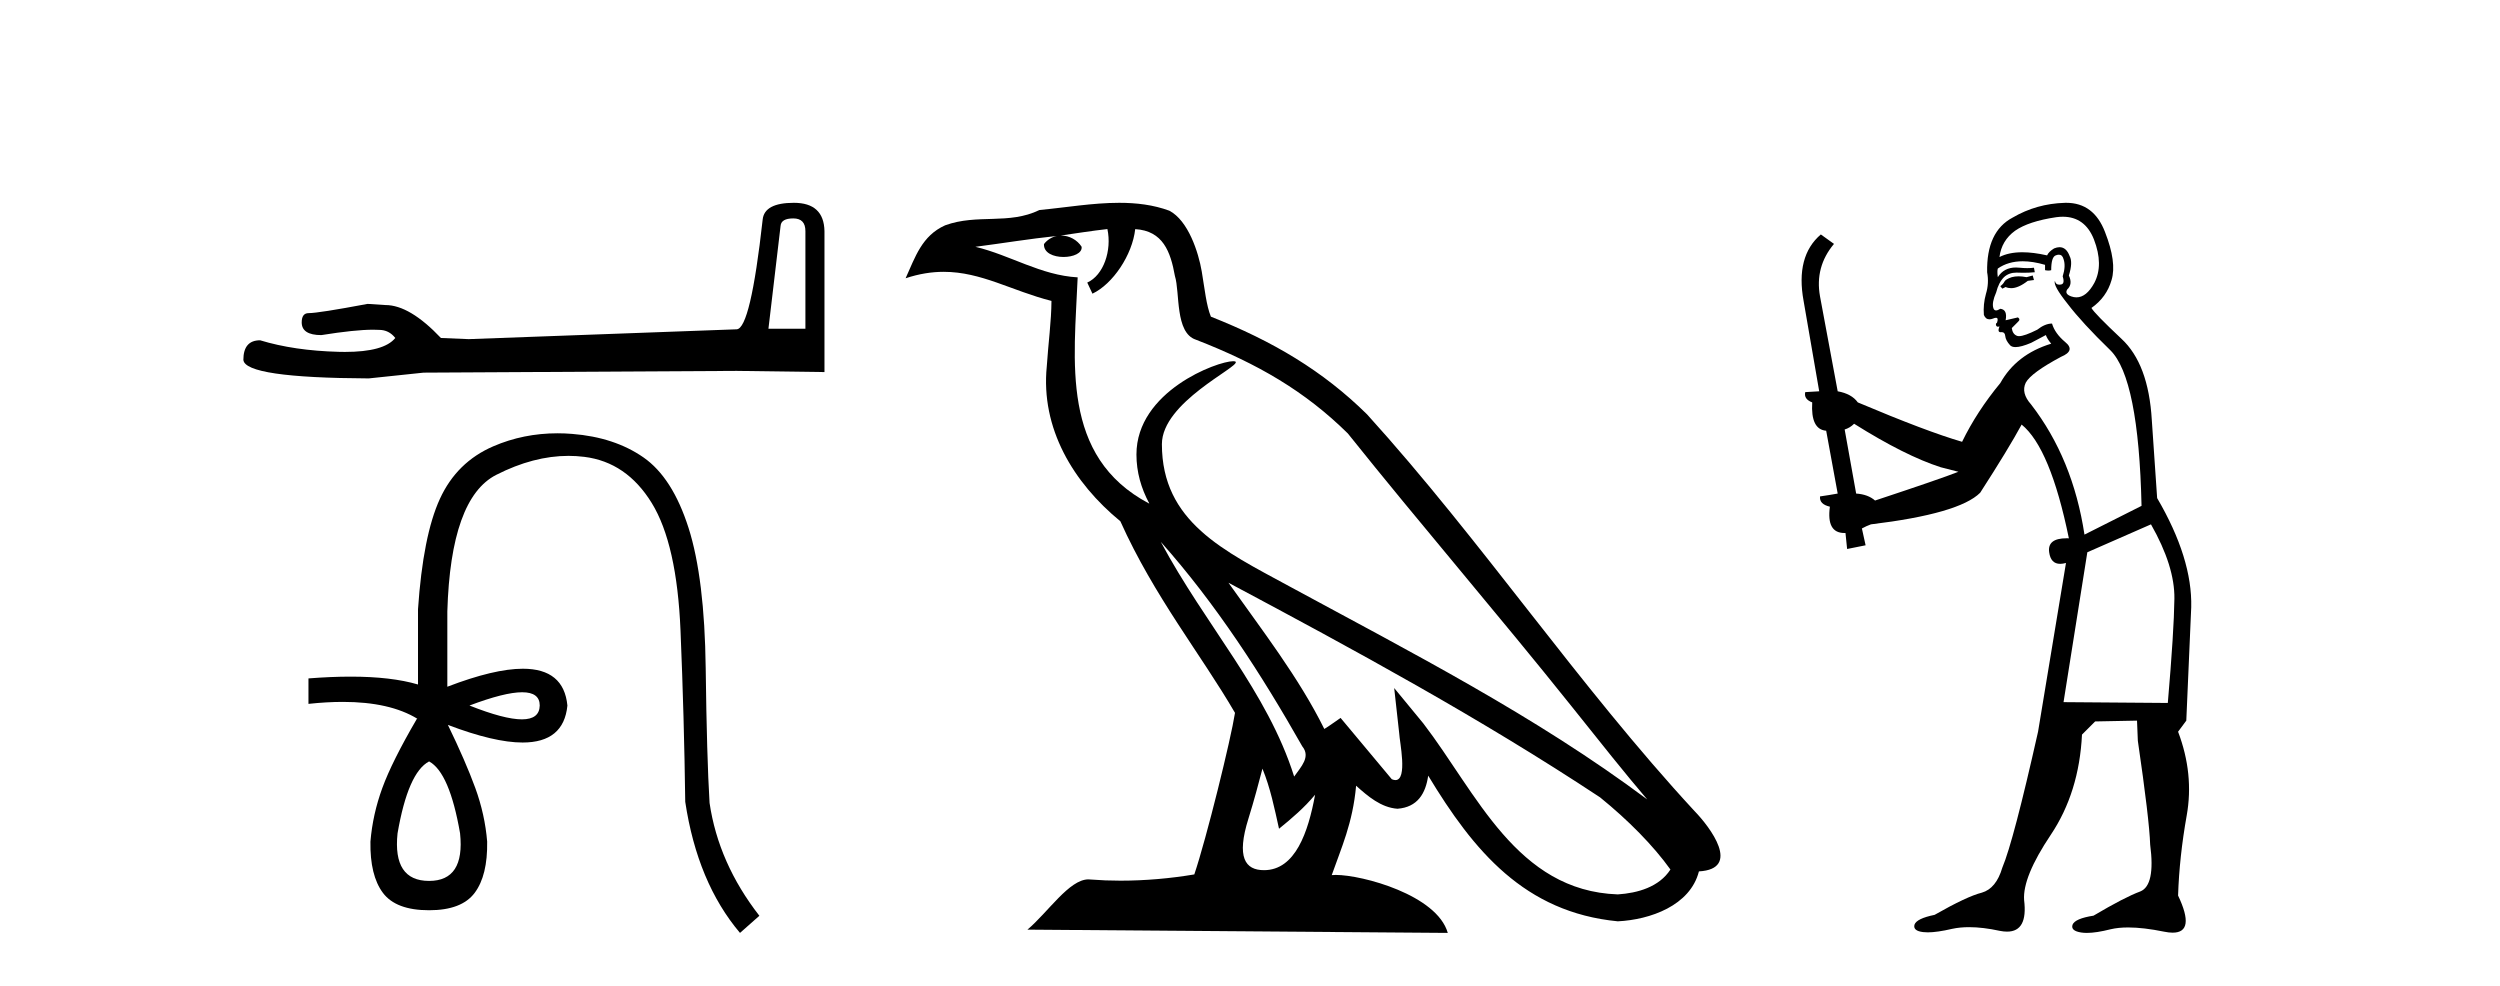
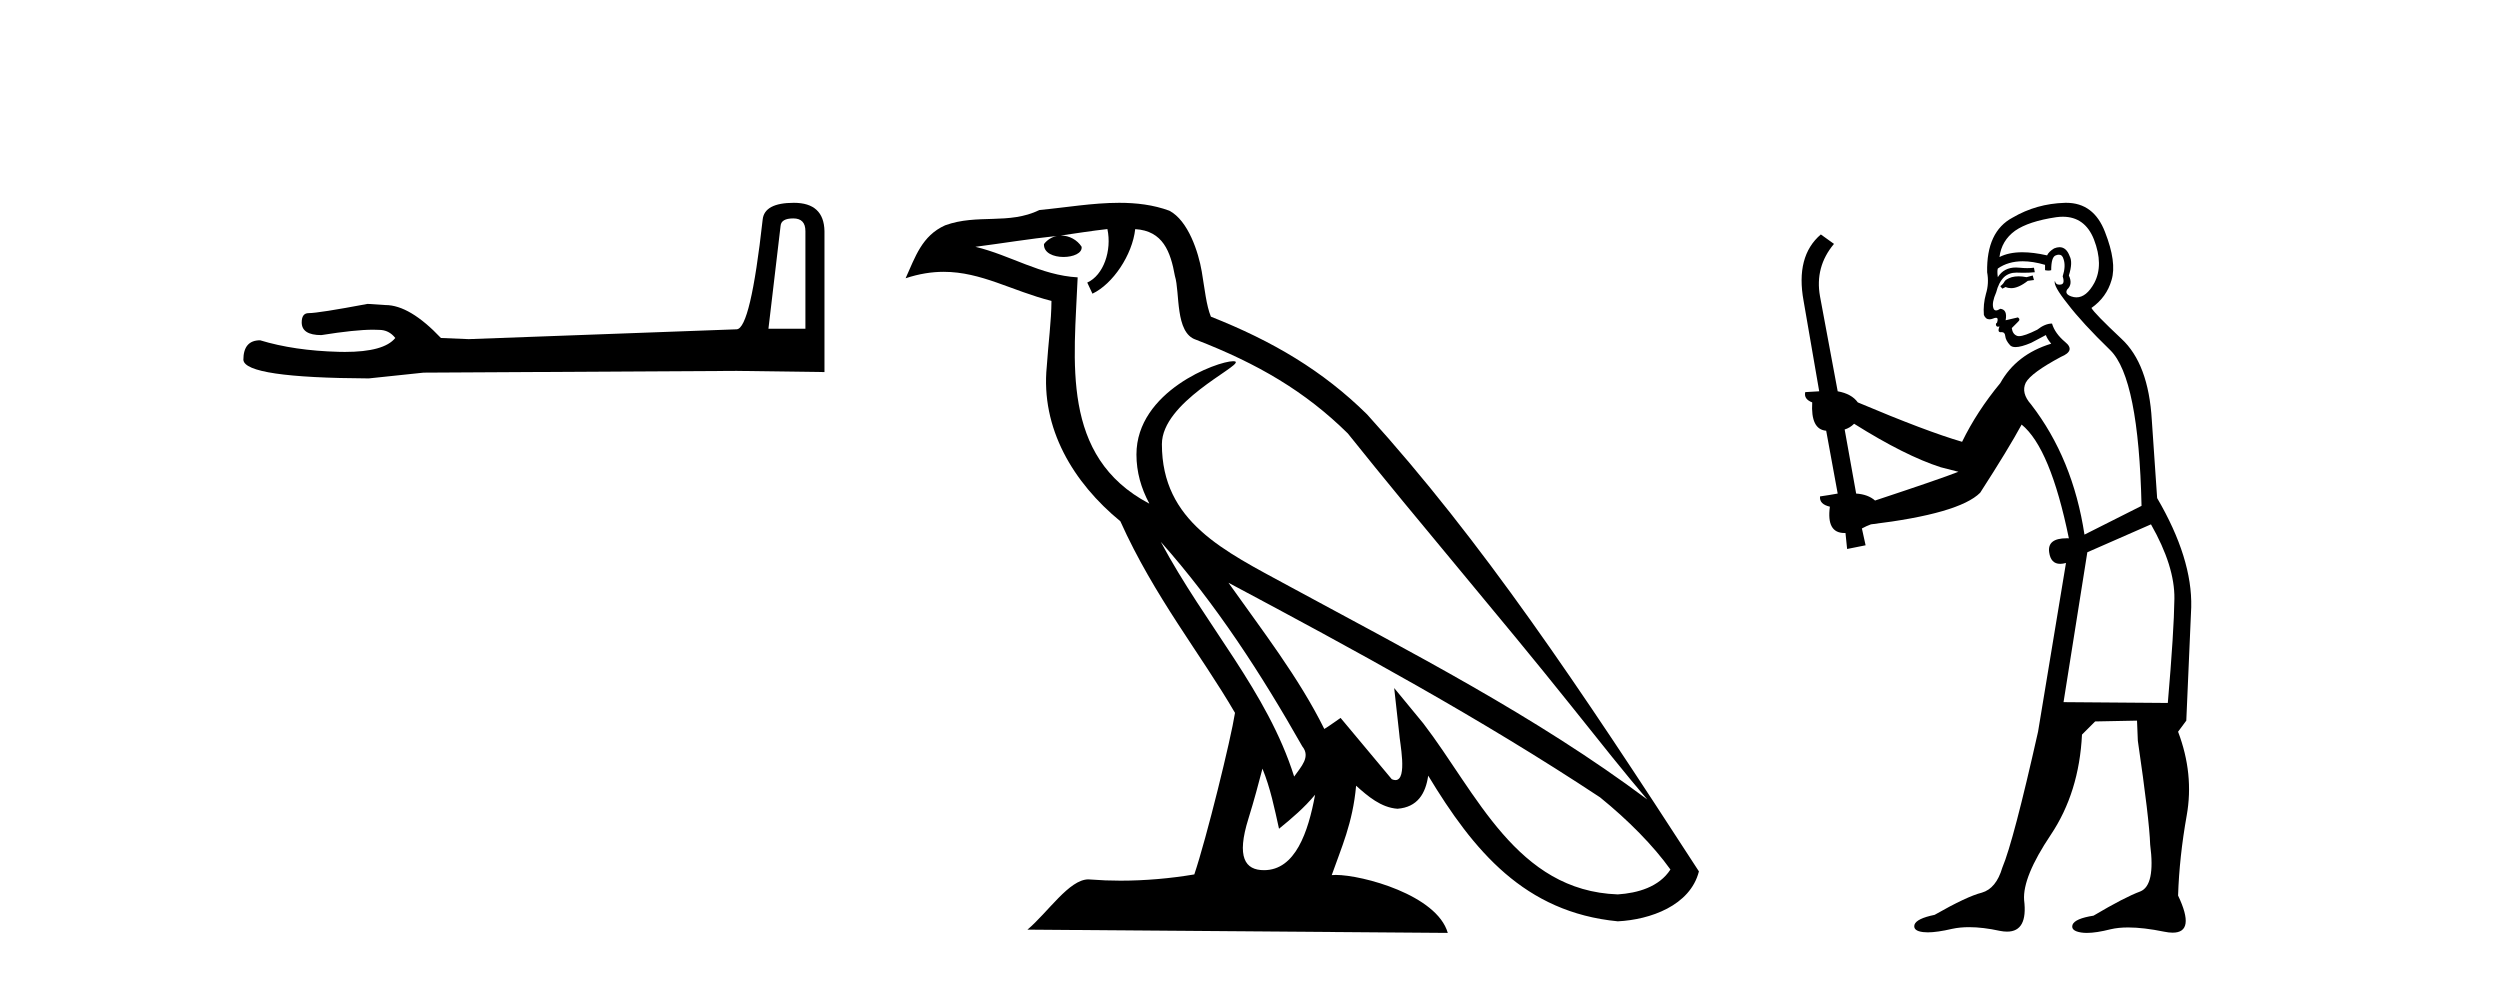
<svg xmlns="http://www.w3.org/2000/svg" width="104.0" height="41.0">
  <path d="M 33 9.086 Q 33.505 9.086 33.505 9.614 L 33.505 13.675 L 31.967 13.675 L 32.472 9.398 Q 32.496 9.086 33 9.086 ZM 33.025 8.437 Q 31.799 8.437 31.727 9.134 Q 31.222 13.675 30.646 13.699 L 19.496 14.108 L 18.342 14.06 Q 17.045 12.69 16.035 12.69 Q 15.675 12.666 15.291 12.642 Q 13.248 13.026 12.84 13.026 Q 12.551 13.026 12.551 13.411 Q 12.551 13.94 13.368 13.94 Q 14.771 13.716 15.52 13.716 Q 15.657 13.716 15.771 13.723 Q 16.18 13.723 16.444 14.06 Q 15.975 14.64 14.347 14.64 Q 14.221 14.64 14.089 14.636 Q 12.239 14.588 10.821 14.156 Q 10.124 14.156 10.124 14.973 Q 10.196 15.718 15.339 15.742 L 17.621 15.502 L 30.646 15.429 L 34.298 15.478 L 34.298 9.614 Q 34.274 8.437 33.025 8.437 Z" style="fill:#000000;stroke:none" />
-   <path d="M 21.722 28.798 Q 22.453 28.798 22.453 29.35 Q 22.441 29.925 21.711 29.925 Q 20.98 29.925 19.53 29.35 Q 20.991 28.798 21.722 28.798 ZM 17.85 31.675 Q 18.701 32.135 19.139 34.667 Q 19.346 36.646 17.85 36.646 Q 16.331 36.646 16.538 34.667 Q 16.975 32.135 17.85 31.675 ZM 23.194 18.025 Q 21.774 18.025 20.52 18.567 Q 19 19.223 18.299 20.754 Q 17.597 22.284 17.389 25.345 L 17.389 28.475 Q 16.282 28.148 14.584 28.148 Q 13.775 28.148 12.832 28.222 L 12.832 29.281 Q 13.594 29.199 14.262 29.199 Q 16.217 29.199 17.366 29.902 L 17.343 29.902 Q 16.308 31.675 15.905 32.779 Q 15.502 33.884 15.41 35.012 Q 15.387 36.416 15.928 37.141 Q 16.469 37.866 17.85 37.866 Q 19.208 37.866 19.748 37.141 Q 20.289 36.416 20.266 35.012 Q 20.174 33.884 19.772 32.779 Q 19.369 31.675 18.632 30.156 L 18.632 30.156 Q 20.559 30.889 21.741 30.889 Q 23.454 30.889 23.604 29.35 Q 23.455 27.819 21.751 27.819 Q 20.56 27.819 18.609 28.568 L 18.609 25.437 Q 18.747 20.719 20.646 19.753 Q 22.195 18.964 23.651 18.964 Q 23.981 18.964 24.306 19.005 Q 26.066 19.223 27.113 20.926 Q 28.161 22.63 28.31 26.243 Q 28.46 29.856 28.506 33.355 Q 29.012 36.715 30.784 38.809 L 31.59 38.096 Q 29.887 35.909 29.518 33.401 Q 29.403 31.513 29.357 27.785 Q 29.311 24.057 28.644 21.962 Q 27.976 19.868 26.768 19.028 Q 25.56 18.188 23.799 18.05 Q 23.493 18.025 23.194 18.025 Z" style="fill:#000000;stroke:none" />
-   <path d="M 48.288 22.54 L 48.288 22.54 C 50.582 25.118 52.482 28.06 54.175 31.048 C 54.531 31.486 54.13 31.888 53.837 32.305 C 52.721 28.763 50.154 26.03 48.288 22.54 ZM 46.068 9.529 C 46.259 10.422 45.907 11.451 45.23 11.755 L 45.446 12.217 C 46.292 11.815 47.104 10.612 47.225 9.532 C 48.38 9.601 48.695 10.47 48.876 11.479 C 49.092 12.168 48.873 13.841 49.746 14.13 C 52.327 15.129 54.299 16.285 56.069 18.031 C 59.124 21.852 62.317 25.552 65.372 29.376 C 66.559 30.865 67.644 32.228 68.525 33.257 C 63.886 29.789 58.702 27.136 53.617 24.38 C 50.914 22.911 48.335 21.71 48.335 18.477 C 48.335 16.738 51.539 15.281 51.407 15.055 C 51.396 15.035 51.359 15.026 51.3 15.026 C 50.643 15.026 47.276 16.274 47.276 18.907 C 47.276 19.637 47.471 20.313 47.81 20.944 C 47.805 20.944 47.8 20.943 47.795 20.943 C 44.102 18.986 44.688 15.028 44.831 11.538 C 43.297 11.453 42.033 10.616 40.576 10.267 C 41.706 10.121 42.833 9.933 43.966 9.816 L 43.966 9.816 C 43.753 9.858 43.559 9.982 43.429 10.154 C 43.411 10.526 43.831 10.69 44.242 10.69 C 44.642 10.69 45.032 10.534 44.995 10.264 C 44.814 9.982 44.484 9.799 44.146 9.799 C 44.136 9.799 44.126 9.799 44.117 9.799 C 44.68 9.719 45.431 9.599 46.068 9.529 ZM 52.518 31.976 C 52.848 32.78 53.02 33.632 53.207 34.476 C 53.745 34.04 54.267 33.593 54.708 33.06 L 54.708 33.06 C 54.421 34.623 53.884 36.199 52.583 36.199 C 51.795 36.199 51.43 35.667 51.935 34.054 C 52.173 33.293 52.363 32.566 52.518 31.976 ZM 51.104 24.242 L 51.104 24.242 C 56.37 27.047 61.584 29.879 66.564 33.171 C 67.737 34.122 68.782 35.181 69.49 36.172 C 69.02 36.901 68.127 37.152 67.301 37.207 C 63.086 37.06 61.436 32.996 59.209 30.093 L 57.998 28.622 L 58.207 30.507 C 58.221 30.846 58.569 32.452 58.05 32.452 C 58.006 32.452 57.956 32.44 57.898 32.415 L 55.768 29.865 C 55.54 30.015 55.326 30.186 55.091 30.325 C 54.034 28.187 52.487 26.196 51.104 24.242 ZM 46.559 8.437 C 45.452 8.437 44.319 8.636 43.243 8.736 C 41.961 9.361 40.663 8.884 39.318 9.373 C 38.347 9.809 38.075 10.693 37.673 11.576 C 38.245 11.386 38.766 11.308 39.257 11.308 C 40.824 11.308 42.085 12.097 43.741 12.518 C 43.738 13.349 43.608 14.292 43.546 15.242 C 43.289 17.816 44.646 20.076 46.607 21.685 C 48.012 24.814 49.956 27.214 51.376 29.655 C 51.206 30.752 50.186 34.89 49.683 36.376 C 48.697 36.542 47.645 36.636 46.611 36.636 C 46.193 36.636 45.778 36.62 45.372 36.588 C 45.341 36.584 45.309 36.582 45.278 36.582 C 44.48 36.582 43.602 37.945 42.742 38.673 L 60.227 38.809 C 59.781 37.233 56.674 36.397 55.57 36.397 C 55.507 36.397 55.45 36.399 55.4 36.405 C 55.79 35.29 56.276 34.243 56.414 32.686 C 56.902 33.123 57.45 33.595 58.133 33.644 C 58.968 33.582 59.307 33.011 59.413 32.267 C 61.304 35.396 63.42 37.951 67.301 38.327 C 68.642 38.261 70.313 37.675 70.675 36.25 C 72.454 36.149 71.149 34.416 70.489 33.737 C 65.648 28.498 61.653 22.517 56.87 17.238 C 55.028 15.421 52.948 14.192 50.373 13.173 C 50.181 12.702 50.118 12.032 49.993 11.295 C 49.857 10.491 49.428 9.174 48.644 8.765 C 47.976 8.519 47.273 8.437 46.559 8.437 Z" style="fill:#000000;stroke:none" />
+   <path d="M 48.288 22.54 L 48.288 22.54 C 50.582 25.118 52.482 28.06 54.175 31.048 C 54.531 31.486 54.13 31.888 53.837 32.305 C 52.721 28.763 50.154 26.03 48.288 22.54 ZM 46.068 9.529 C 46.259 10.422 45.907 11.451 45.23 11.755 L 45.446 12.217 C 46.292 11.815 47.104 10.612 47.225 9.532 C 48.38 9.601 48.695 10.47 48.876 11.479 C 49.092 12.168 48.873 13.841 49.746 14.13 C 52.327 15.129 54.299 16.285 56.069 18.031 C 59.124 21.852 62.317 25.552 65.372 29.376 C 66.559 30.865 67.644 32.228 68.525 33.257 C 63.886 29.789 58.702 27.136 53.617 24.38 C 50.914 22.911 48.335 21.71 48.335 18.477 C 48.335 16.738 51.539 15.281 51.407 15.055 C 51.396 15.035 51.359 15.026 51.3 15.026 C 50.643 15.026 47.276 16.274 47.276 18.907 C 47.276 19.637 47.471 20.313 47.81 20.944 C 47.805 20.944 47.8 20.943 47.795 20.943 C 44.102 18.986 44.688 15.028 44.831 11.538 C 43.297 11.453 42.033 10.616 40.576 10.267 C 41.706 10.121 42.833 9.933 43.966 9.816 L 43.966 9.816 C 43.753 9.858 43.559 9.982 43.429 10.154 C 43.411 10.526 43.831 10.69 44.242 10.69 C 44.642 10.69 45.032 10.534 44.995 10.264 C 44.814 9.982 44.484 9.799 44.146 9.799 C 44.136 9.799 44.126 9.799 44.117 9.799 C 44.68 9.719 45.431 9.599 46.068 9.529 ZM 52.518 31.976 C 52.848 32.78 53.02 33.632 53.207 34.476 C 53.745 34.04 54.267 33.593 54.708 33.06 L 54.708 33.06 C 54.421 34.623 53.884 36.199 52.583 36.199 C 51.795 36.199 51.43 35.667 51.935 34.054 C 52.173 33.293 52.363 32.566 52.518 31.976 ZM 51.104 24.242 L 51.104 24.242 C 56.37 27.047 61.584 29.879 66.564 33.171 C 67.737 34.122 68.782 35.181 69.49 36.172 C 69.02 36.901 68.127 37.152 67.301 37.207 C 63.086 37.06 61.436 32.996 59.209 30.093 L 57.998 28.622 L 58.207 30.507 C 58.221 30.846 58.569 32.452 58.05 32.452 C 58.006 32.452 57.956 32.44 57.898 32.415 L 55.768 29.865 C 55.54 30.015 55.326 30.186 55.091 30.325 C 54.034 28.187 52.487 26.196 51.104 24.242 ZM 46.559 8.437 C 45.452 8.437 44.319 8.636 43.243 8.736 C 41.961 9.361 40.663 8.884 39.318 9.373 C 38.347 9.809 38.075 10.693 37.673 11.576 C 38.245 11.386 38.766 11.308 39.257 11.308 C 40.824 11.308 42.085 12.097 43.741 12.518 C 43.738 13.349 43.608 14.292 43.546 15.242 C 43.289 17.816 44.646 20.076 46.607 21.685 C 48.012 24.814 49.956 27.214 51.376 29.655 C 51.206 30.752 50.186 34.89 49.683 36.376 C 48.697 36.542 47.645 36.636 46.611 36.636 C 46.193 36.636 45.778 36.62 45.372 36.588 C 45.341 36.584 45.309 36.582 45.278 36.582 C 44.48 36.582 43.602 37.945 42.742 38.673 L 60.227 38.809 C 59.781 37.233 56.674 36.397 55.57 36.397 C 55.507 36.397 55.45 36.399 55.4 36.405 C 55.79 35.29 56.276 34.243 56.414 32.686 C 56.902 33.123 57.45 33.595 58.133 33.644 C 58.968 33.582 59.307 33.011 59.413 32.267 C 61.304 35.396 63.42 37.951 67.301 38.327 C 68.642 38.261 70.313 37.675 70.675 36.25 C 65.648 28.498 61.653 22.517 56.87 17.238 C 55.028 15.421 52.948 14.192 50.373 13.173 C 50.181 12.702 50.118 12.032 49.993 11.295 C 49.857 10.491 49.428 9.174 48.644 8.765 C 47.976 8.519 47.273 8.437 46.559 8.437 Z" style="fill:#000000;stroke:none" />
  <path d="M 84.561 11.461 L 84.305 11.53 Q 84.126 11.495 83.972 11.495 Q 83.818 11.495 83.69 11.53 Q 83.434 11.615 83.383 11.717 Q 83.332 11.82 83.212 11.905 L 83.297 12.008 L 83.434 11.94 Q 83.541 11.988 83.663 11.988 Q 83.966 11.988 84.356 11.683 L 84.613 11.649 L 84.561 11.461 ZM 85.81 9.016 Q 86.733 9.016 87.107 9.958 Q 87.517 11.017 87.124 11.769 Q 86.796 12.37 86.38 12.37 Q 86.276 12.37 86.167 12.332 Q 85.877 12.23 85.996 12.042 Q 86.235 11.82 86.065 11.461 Q 86.235 10.915 86.099 10.658 Q 85.961 10.283 85.677 10.283 Q 85.573 10.283 85.45 10.334 Q 85.228 10.47 85.159 10.624 Q 84.586 10.494 84.129 10.494 Q 83.565 10.494 83.178 10.693 Q 83.263 10.009 83.827 9.599 Q 84.391 9.206 85.535 9.036 Q 85.678 9.016 85.81 9.016 ZM 77.131 17.628 Q 79.249 18.96 80.735 19.438 L 81.47 19.626 Q 80.735 19.917 78.002 20.822 Q 77.712 20.566 77.216 20.532 L 76.738 17.867 Q 76.96 17.799 77.131 17.628 ZM 85.649 10.595 Q 85.794 10.595 85.843 10.778 Q 85.945 11.068 85.808 11.495 Q 85.911 11.82 85.723 11.837 Q 85.691 11.842 85.664 11.842 Q 85.513 11.842 85.484 11.683 L 85.484 11.683 Q 85.398 11.871 86.013 12.64 Q 86.611 13.426 87.79 14.57 Q 88.969 15.732 89.088 21.044 L 86.714 22.24 Q 86.235 19.08 84.493 16.825 Q 84.066 16.347 84.271 15.92 Q 84.493 15.51 85.74 14.843 Q 86.355 14.587 85.911 14.228 Q 85.484 13.87 85.364 13.46 Q 85.074 13.46 84.749 13.716 Q 84.213 13.984 83.992 13.984 Q 83.945 13.984 83.912 13.972 Q 83.724 13.904 83.69 13.648 L 83.946 13.391 Q 84.066 13.289 83.946 13.204 L 83.434 13.323 Q 83.519 12.879 83.212 12.845 Q 83.104 12.914 83.035 12.914 Q 82.95 12.914 82.922 12.811 Q 82.853 12.589 83.041 12.162 Q 83.144 11.752 83.366 11.53 Q 83.571 11.34 83.892 11.34 Q 83.919 11.34 83.946 11.342 Q 84.066 11.347 84.184 11.347 Q 84.419 11.347 84.647 11.325 L 84.613 11.137 Q 84.485 11.154 84.335 11.154 Q 84.186 11.154 84.015 11.137 Q 83.935 11.128 83.862 11.128 Q 83.362 11.128 83.109 11.53 Q 83.075 11.273 83.109 11.171 Q 83.542 10.869 84.145 10.869 Q 84.567 10.869 85.074 11.017 L 85.074 11.239 Q 85.151 11.256 85.215 11.256 Q 85.279 11.256 85.33 11.239 Q 85.33 10.693 85.518 10.624 Q 85.591 10.595 85.649 10.595 ZM 89.481 21.813 Q 90.472 23.555 90.455 24.905 Q 90.438 26.254 90.181 29.243 L 85.843 29.209 L 86.833 22.974 L 89.481 21.813 ZM 85.957 8.437 Q 85.926 8.437 85.894 8.438 Q 84.715 8.472 83.724 9.053 Q 82.631 9.633 82.665 11.325 Q 82.751 11.786 82.614 12.23 Q 82.495 12.657 82.529 13.101 Q 82.602 13.284 82.762 13.284 Q 82.826 13.284 82.904 13.255 Q 82.984 13.22 83.032 13.22 Q 83.148 13.22 83.075 13.426 Q 83.007 13.46 83.041 13.545 Q 83.064 13.591 83.117 13.591 Q 83.144 13.591 83.178 13.579 L 83.178 13.579 Q 83.082 13.82 83.226 13.82 Q 83.235 13.82 83.246 13.819 Q 83.26 13.817 83.273 13.817 Q 83.401 13.817 83.417 13.972 Q 83.434 14.16 83.622 14.365 Q 83.696 14.439 83.846 14.439 Q 84.078 14.439 84.493 14.263 L 85.108 13.938 Q 85.159 14.092 85.33 14.297 Q 83.878 14.741 83.212 15.937 Q 82.238 17.115 81.623 18.379 Q 80.154 17.952 77.285 16.74 Q 77.028 16.381 76.448 16.278 L 75.713 12.332 Q 75.491 11.102 76.294 10.146 L 75.747 9.753 Q 74.688 10.658 75.03 12.52 L 75.679 16.278 L 75.098 16.312 Q 75.03 16.603 75.388 16.74 Q 75.32 17.867 75.969 17.918 L 76.448 20.532 Q 76.072 20.6 75.713 20.651 Q 75.679 20.976 76.123 21.078 Q 75.974 22.173 76.726 22.173 Q 76.748 22.173 76.772 22.172 L 76.84 22.838 L 77.609 22.684 L 77.455 21.984 Q 77.643 21.881 77.831 21.813 Q 81.504 21.369 82.375 20.498 Q 83.554 18.67 84.1 17.662 Q 85.296 18.636 86.065 22.394 Q 86.017 22.392 85.972 22.392 Q 85.164 22.392 85.245 22.974 Q 85.312 23.456 85.703 23.456 Q 85.811 23.456 85.945 23.419 L 85.945 23.419 L 84.783 30.439 Q 83.759 35 83.297 36.093 Q 83.041 36.964 82.443 37.135 Q 81.828 37.289 80.479 38.058 Q 79.727 38.211 79.642 38.468 Q 79.574 38.724 80.001 38.775 Q 80.088 38.786 80.194 38.786 Q 80.583 38.786 81.213 38.639 Q 81.535 38.57 81.916 38.57 Q 82.488 38.57 83.195 38.724 Q 83.357 38.756 83.494 38.756 Q 84.365 38.756 84.203 37.443 Q 84.134 36.486 85.313 34.727 Q 86.492 32.967 86.611 30.559 L 87.158 30.012 L 88.9 29.978 L 88.934 30.815 Q 89.413 34.095 89.447 35.137 Q 89.669 36.828 89.037 37.084 Q 88.388 37.323 87.09 38.092 Q 86.321 38.211 86.218 38.468 Q 86.133 38.724 86.577 38.792 Q 86.684 38.809 86.814 38.809 Q 87.205 38.809 87.807 38.656 Q 88.122 38.582 88.533 38.582 Q 89.167 38.582 90.028 38.758 Q 90.228 38.799 90.383 38.799 Q 91.343 38.799 90.608 37.255 Q 90.66 35.649 90.967 33.924 Q 91.275 32.199 90.608 30.439 L 90.95 29.978 L 91.155 25.263 Q 91.206 23.231 89.737 20.72 Q 89.669 19.797 89.515 17.474 Q 89.379 15.134 88.251 14.092 Q 87.124 13.033 87.004 12.811 Q 87.636 12.367 87.841 11.649 Q 88.063 10.915 87.568 9.651 Q 87.102 8.437 85.957 8.437 Z" style="fill:#000000;stroke:none" />
</svg>